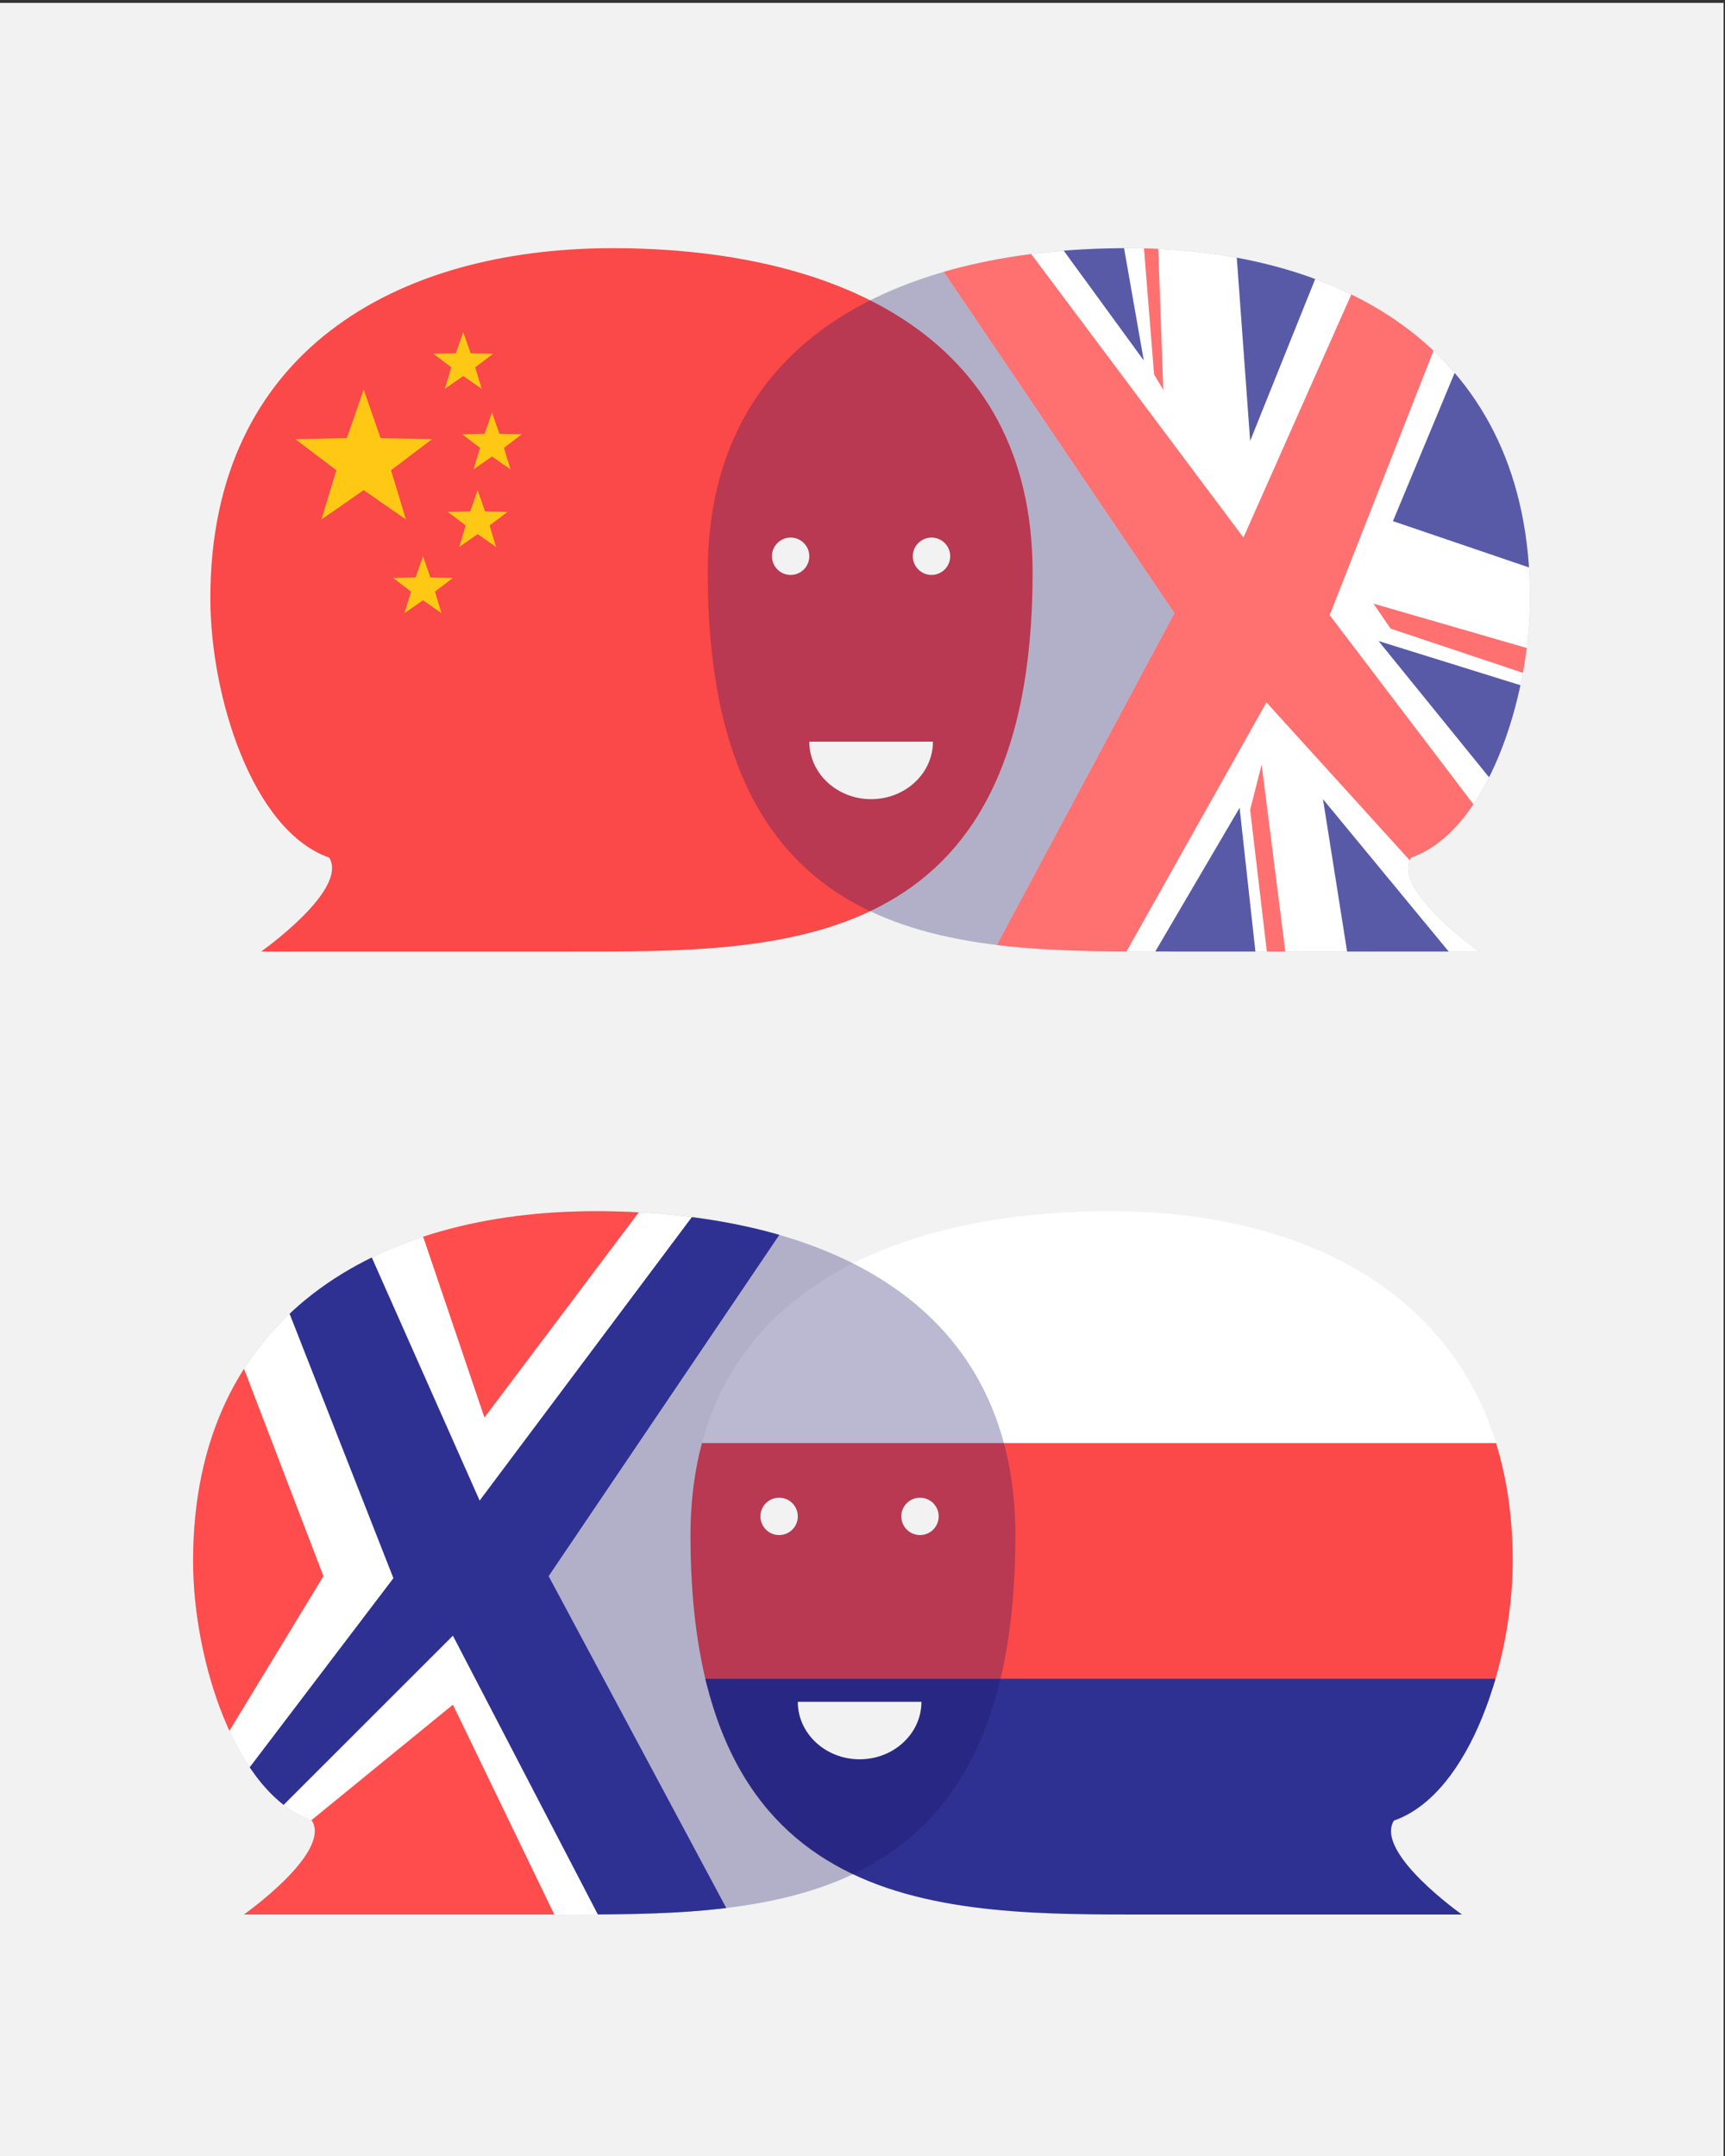
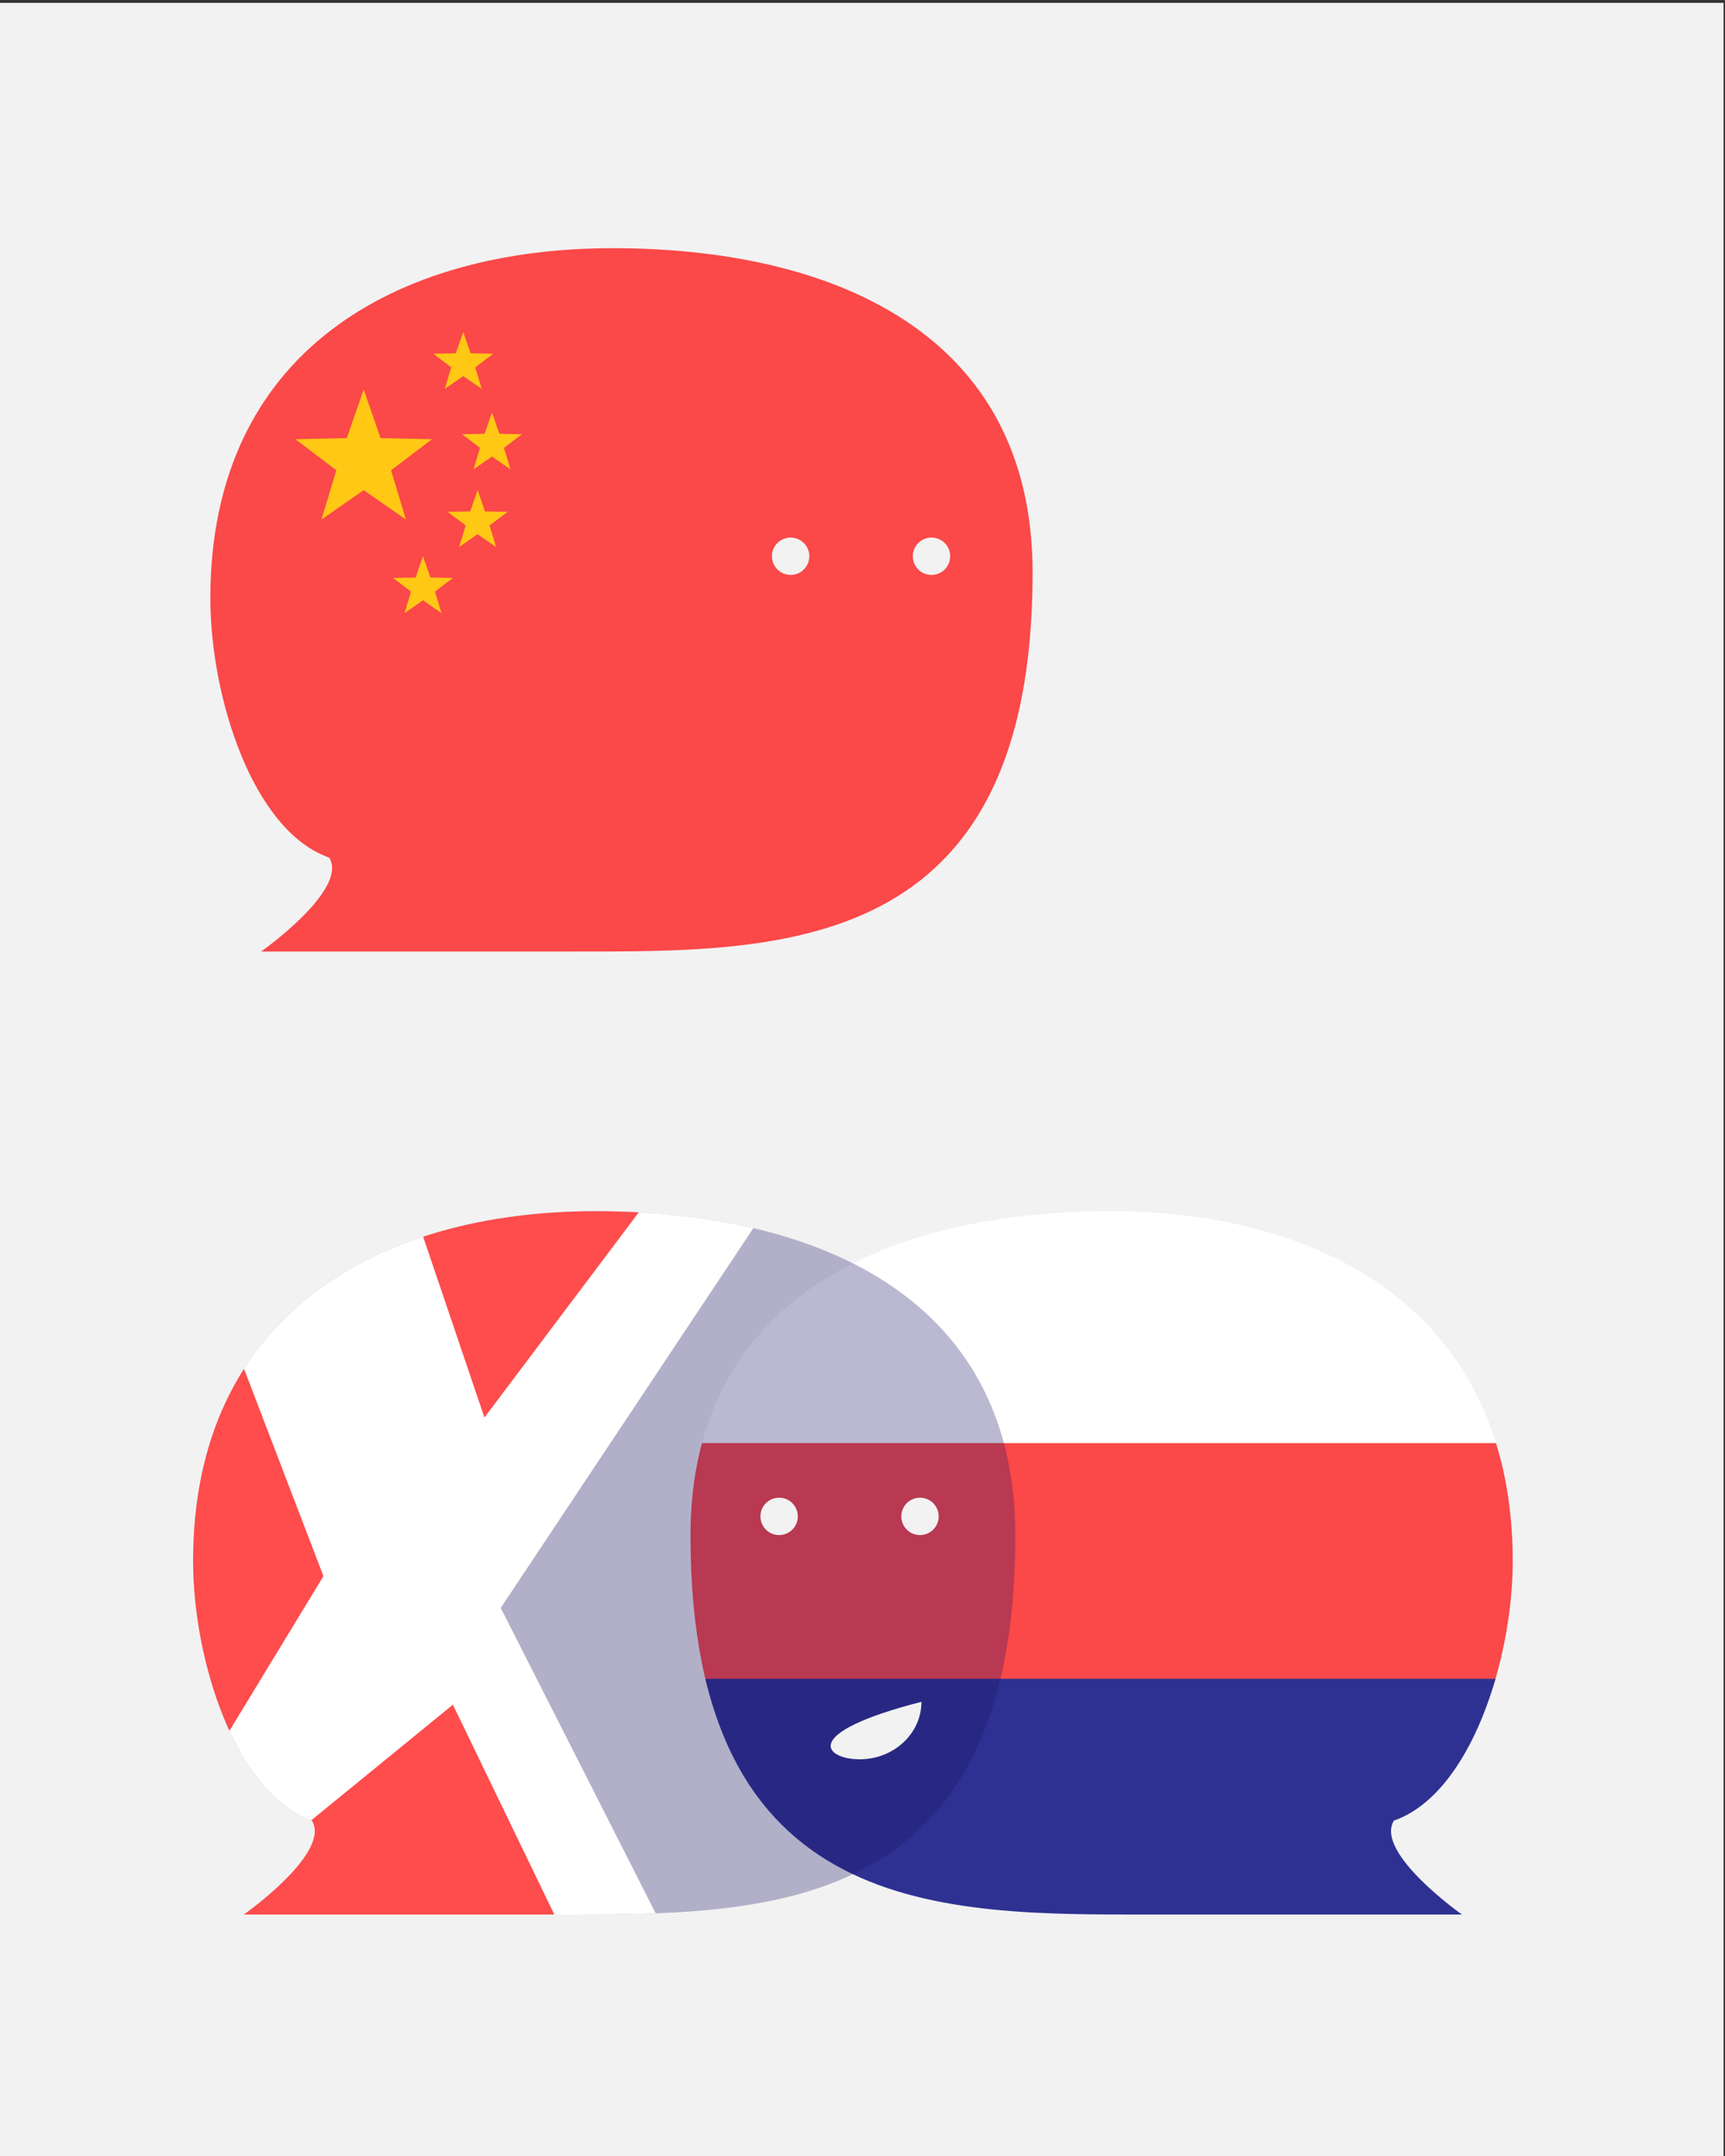
<svg xmlns="http://www.w3.org/2000/svg" xmlns:xlink="http://www.w3.org/1999/xlink" version="1.1" x="0px" y="0px" width="600px" height="750px" viewBox="0 0 600 750" enable-background="new 0 0 600 750" xml:space="preserve">
  <rect x="0" y="0" width="600" height="750" fill="#333333" stroke="none" />
  <g id="Layer_3">
    <rect x="-0.5" y="1" fill="#F2F2F2" width="600" height="750" />
  </g>
  <g id="Layer_1">
    <path opacity="0.7" fill="#FF0000" d="M73.167,208.074c0-85.741,64.597-121.741,139.917-121.741S359.167,115,359.167,199.208   C359.167,333,271.218,331,198.5,331H90.834c0,0,30.5-21.5,23.666-32.666C87.834,289,73.167,242.334,73.167,208.074z" />
    <path fill="#C69C6D" d="M455.167,302" />
    <polygon opacity="0.7" fill="#FFFF00" points="126.5,135.5 132.378,152.41 150.276,152.774 136.011,163.59 141.195,180.726    126.5,170.5 111.805,180.726 116.989,163.59 102.724,152.774 120.622,152.41  " />
    <polygon opacity="0.7" fill="#FFFF00" points="161.127,115.5 163.7,122.899 171.531,123.059 165.289,127.792 167.558,135.29    161.127,130.815 154.697,135.29 156.966,127.792 150.724,123.059 158.555,122.899  " />
    <polygon opacity="0.7" fill="#FFFF00" points="171.127,143.5 173.7,150.899 181.531,151.059 175.289,155.792 177.558,163.29    171.127,158.815 164.697,163.29 166.966,155.792 160.724,151.059 168.555,150.899  " />
    <polygon opacity="0.7" fill="#FFFF00" points="166.127,170.5 168.7,177.899 176.531,178.059 170.289,182.792 172.558,190.29    166.127,185.815 159.697,190.29 161.966,182.792 155.724,178.059 163.555,177.899  " />
    <polygon opacity="0.7" fill="#FFFF00" points="147.127,193.5 149.7,200.899 157.531,201.059 151.289,205.792 153.558,213.29    147.127,208.815 140.697,213.29 142.966,205.792 136.724,201.059 144.555,200.899  " />
    <g>
      <defs>
-         <path id="SVGID_1_" d="M532.167,208.074c0-85.741-64.597-121.741-139.917-121.741c-75.321,0-146.083,28.667-146.083,112.875     C246.167,333,334.116,331,406.834,331H514.5c0,0-30.5-21.5-23.666-32.666C517.5,289,532.167,242.334,532.167,208.074z" />
-       </defs>
+         </defs>
      <clipPath id="SVGID_2_">
        <use xlink:href="#SVGID_1_" overflow="visible" />
      </clipPath>
      <path opacity="0.3" clip-path="url(#SVGID_2_)" fill="#1B1464" d="M532.167,208.074c0-85.741-64.597-121.741-139.917-121.741    c-75.321,0-146.083,28.667-146.083,112.875C246.167,333,334.116,331,406.834,331H514.5c0,0-30.5-21.5-23.666-32.666    C517.5,289,532.167,242.334,532.167,208.074z" />
      <path clip-path="url(#SVGID_2_)" fill="#FFFFFF" d="M499.167,309l21.333-18.667l-8.016-10.55    c12.835-19.127,19.683-48.308,19.683-71.709c0-38.11-12.77-66.385-33.562-86.048l2.562-6.526l-29.333-17.167l-1.822,4.107    c-22.468-10.981-49.351-16.107-77.762-16.107c-11.366,0-22.62,0.669-33.551,2.068l-9.532-12.735L324.5,89l84,124.29l-63,117.712    l40.334,10.665l6.004-10.69c5.044,0.025,10.06,0.023,14.996,0.023H514.5c0,0-28.817-20.318-24.141-31.708L499.167,309z" />
      <g opacity="0.8" clip-path="url(#SVGID_2_)">
        <polygon opacity="0.7" fill="#FF0000" points="345.5,331.002 408.5,213.29 324.5,89 349.167,75.667 432.5,187 471.834,98.333      501.167,115.5 462.5,214 520.5,290.333 499.167,309 440.5,244.333 385.834,341.667    " />
        <polygon fill="#2E3192" points="401.834,331.002 431.167,281 437.834,341.667    " />
        <polygon opacity="0.7" fill="#FF0000" points="442.834,349.667 434.834,281.667 438.834,266 448.834,345    " />
        <polygon fill="#2E3192" points="460.167,278 508.834,337 469.5,337    " />
        <polygon fill="#2E3192" points="479.5,223 523.834,277.667 535.167,240.333    " />
        <polygon opacity="0.7" fill="#FF0000" points="536.5,236.333 483.666,218.668 477.75,210 536.5,227    " />
        <polygon fill="#2E3192" points="538.5,199.667 484.5,181.29 511.5,116.395 526.5,144.395    " />
        <polygon opacity="0.7" fill="#FF0000" points="395.046,50.738 401.417,130.26 404.621,135.625 401.632,51.775    " />
        <polygon fill="#2E3192" points="429.167,75.667 434.834,153.395 460.167,90.333    " />
        <polygon fill="#2E3192" points="364.5,79.667 397.834,125.395 389.167,76    " />
      </g>
    </g>
-     <path fill="#F2F2F2" d="M303,278c11.874,0,21.5-8.954,21.5-20h-43C281.5,269.046,291.126,278,303,278z" />
    <circle fill="#F2F2F2" cx="275" cy="193.5" r="6.5" />
    <circle fill="#F2F2F2" cx="324" cy="193.5" r="6.5" />
  </g>
  <g id="Layer_2">
    <g>
      <defs>
        <path id="SVGID_3_" d="M526.167,543.074c0-85.74-64.597-121.74-139.917-121.74S240.167,450,240.167,534.209     C240.167,668,328.116,666,400.834,666H508.5c0,0-30.5-21.5-23.666-32.666C511.5,624,526.167,577.334,526.167,543.074z" />
      </defs>
      <clipPath id="SVGID_4_">
        <use xlink:href="#SVGID_3_" overflow="visible" />
      </clipPath>
      <rect x="232.5" y="408" clip-path="url(#SVGID_4_)" fill="#FFFFFF" width="307" height="94" />
      <rect x="232.5" y="502" opacity="0.7" clip-path="url(#SVGID_4_)" fill="#FF0000" width="307" height="85" />
      <rect x="232.5" y="584" clip-path="url(#SVGID_4_)" fill="#2E3192" width="307" height="85" />
    </g>
-     <path fill="#C69C6D" d="M144.167,637" />
    <g>
      <defs>
        <path id="SVGID_5_" d="M67.167,543.074c0-85.74,64.597-121.74,139.917-121.74c75.321,0,146.083,28.666,146.083,112.875     C353.167,668,265.218,666,192.5,666H84.834c0,0,30.5-21.5,23.666-32.666C81.834,624,67.167,577.334,67.167,543.074z" />
      </defs>
      <clipPath id="SVGID_6_">
        <use xlink:href="#SVGID_5_" overflow="visible" />
      </clipPath>
      <path opacity="0.3" clip-path="url(#SVGID_6_)" fill="#1B1464" d="M67.167,543.074c0-85.74,64.597-121.74,139.917-121.74    c75.321,0,146.083,28.666,146.083,112.875C353.167,668,265.218,666,192.5,666H84.834c0,0,30.5-21.5,23.666-32.666    C81.834,624,67.167,577.334,67.167,543.074z" />
      <path clip-path="url(#SVGID_6_)" fill="#FFFFFF" d="M108.5,633.334c-26.666-9.334-41.333-56-41.333-90.26    c0-85.74,64.597-121.74,139.917-121.74c18.964,0,37.638,1.819,54.967,5.883l-87.885,132.117l53.906,106.256    c-11.966,0.459-23.963,0.41-35.572,0.41H84.834C84.834,666,115.334,644.5,108.5,633.334z" />
      <g clip-path="url(#SVGID_6_)">
-         <polygon fill="#2E3192" points="253.834,666.002 190.834,548.289 274.834,424 250.167,410.666 166.834,522 127.5,433.334      98.167,450.5 136.834,549 78.834,625.333 83.5,643 157.531,569 213.5,676.667    " />
        <polygon opacity="0.7" fill="#FF0000" points="144.167,421.334 168.5,493.113 230.5,410.666    " />
        <polygon opacity="0.7" fill="#FF0000" points="78.834,460.395 112.5,548.289 73.167,613 54.5,528.5    " />
        <polygon opacity="0.7" fill="#FF0000" points="157.531,593 86.5,651 67.5,657 72.834,699 151.531,695 181.333,693 201.5,684         " />
      </g>
    </g>
-     <path fill="#F2F2F2" d="M299,612c11.874,0,21.5-8.954,21.5-20h-43C277.5,603.046,287.126,612,299,612z" />
+     <path fill="#F2F2F2" d="M299,612c11.874,0,21.5-8.954,21.5-20C277.5,603.046,287.126,612,299,612z" />
    <circle fill="#F2F2F2" cx="271" cy="527.5" r="6.5" />
    <circle fill="#F2F2F2" cx="320" cy="527.5" r="6.5" />
  </g>
</svg>